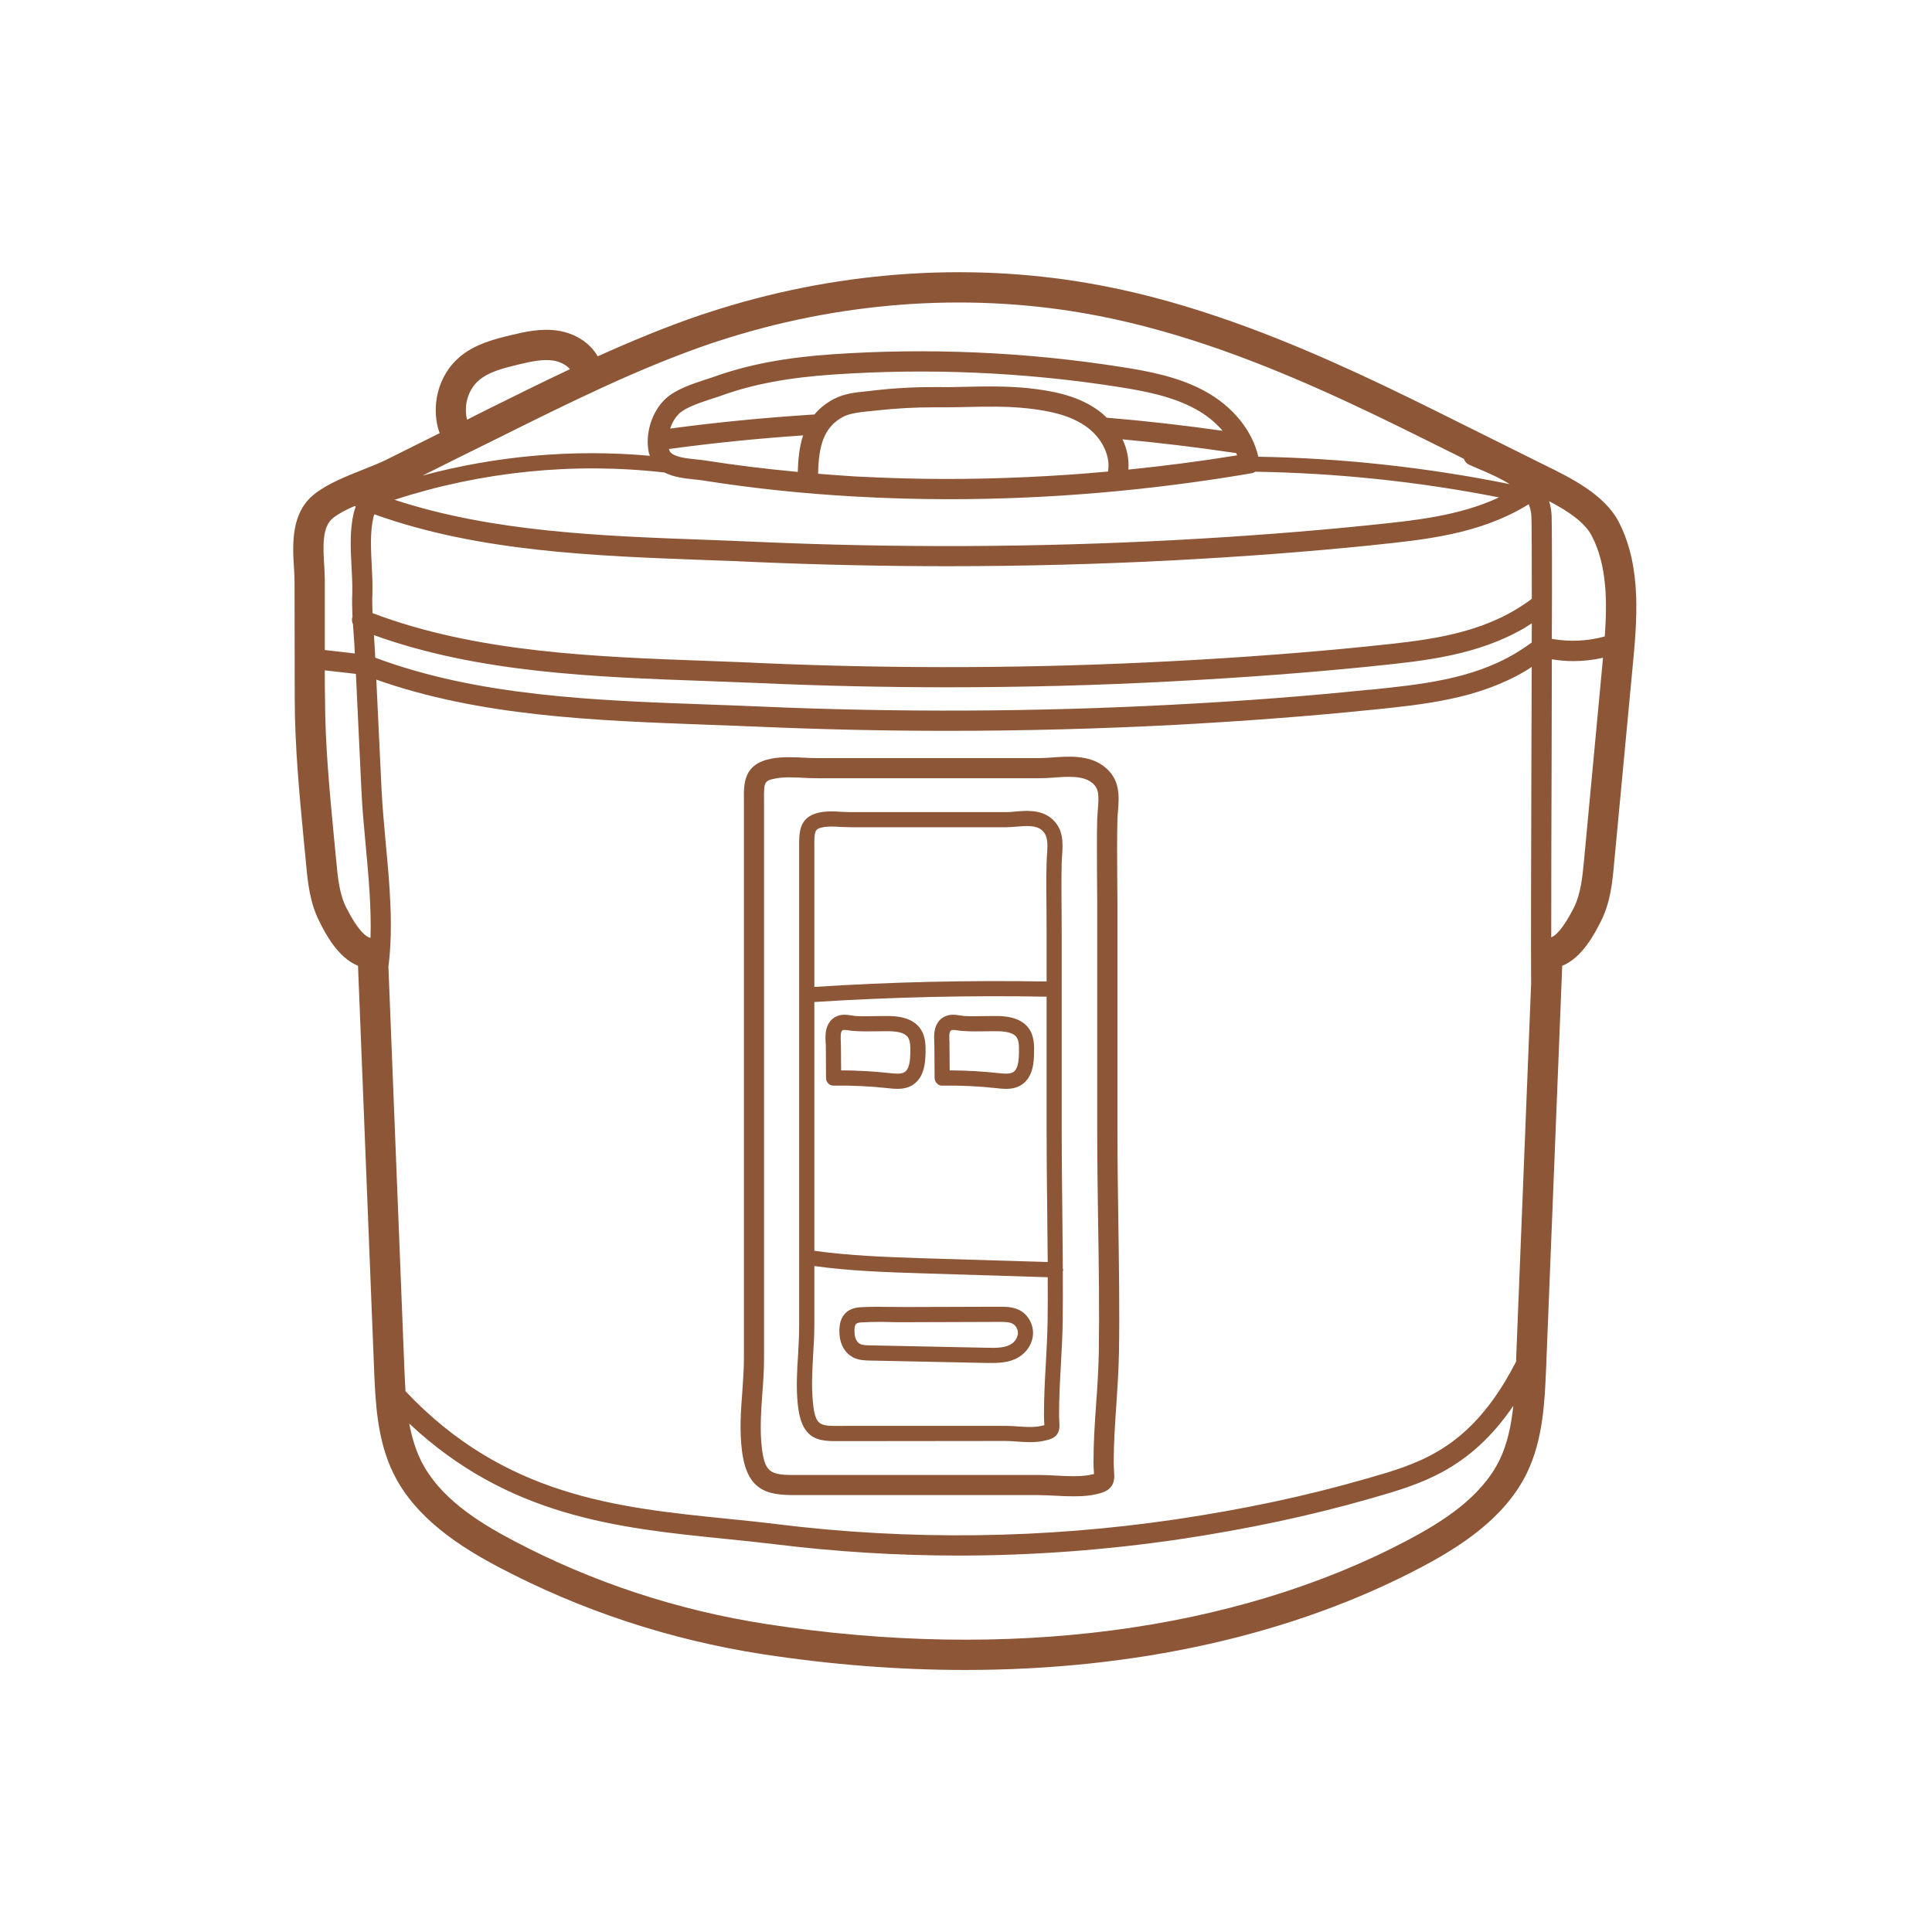
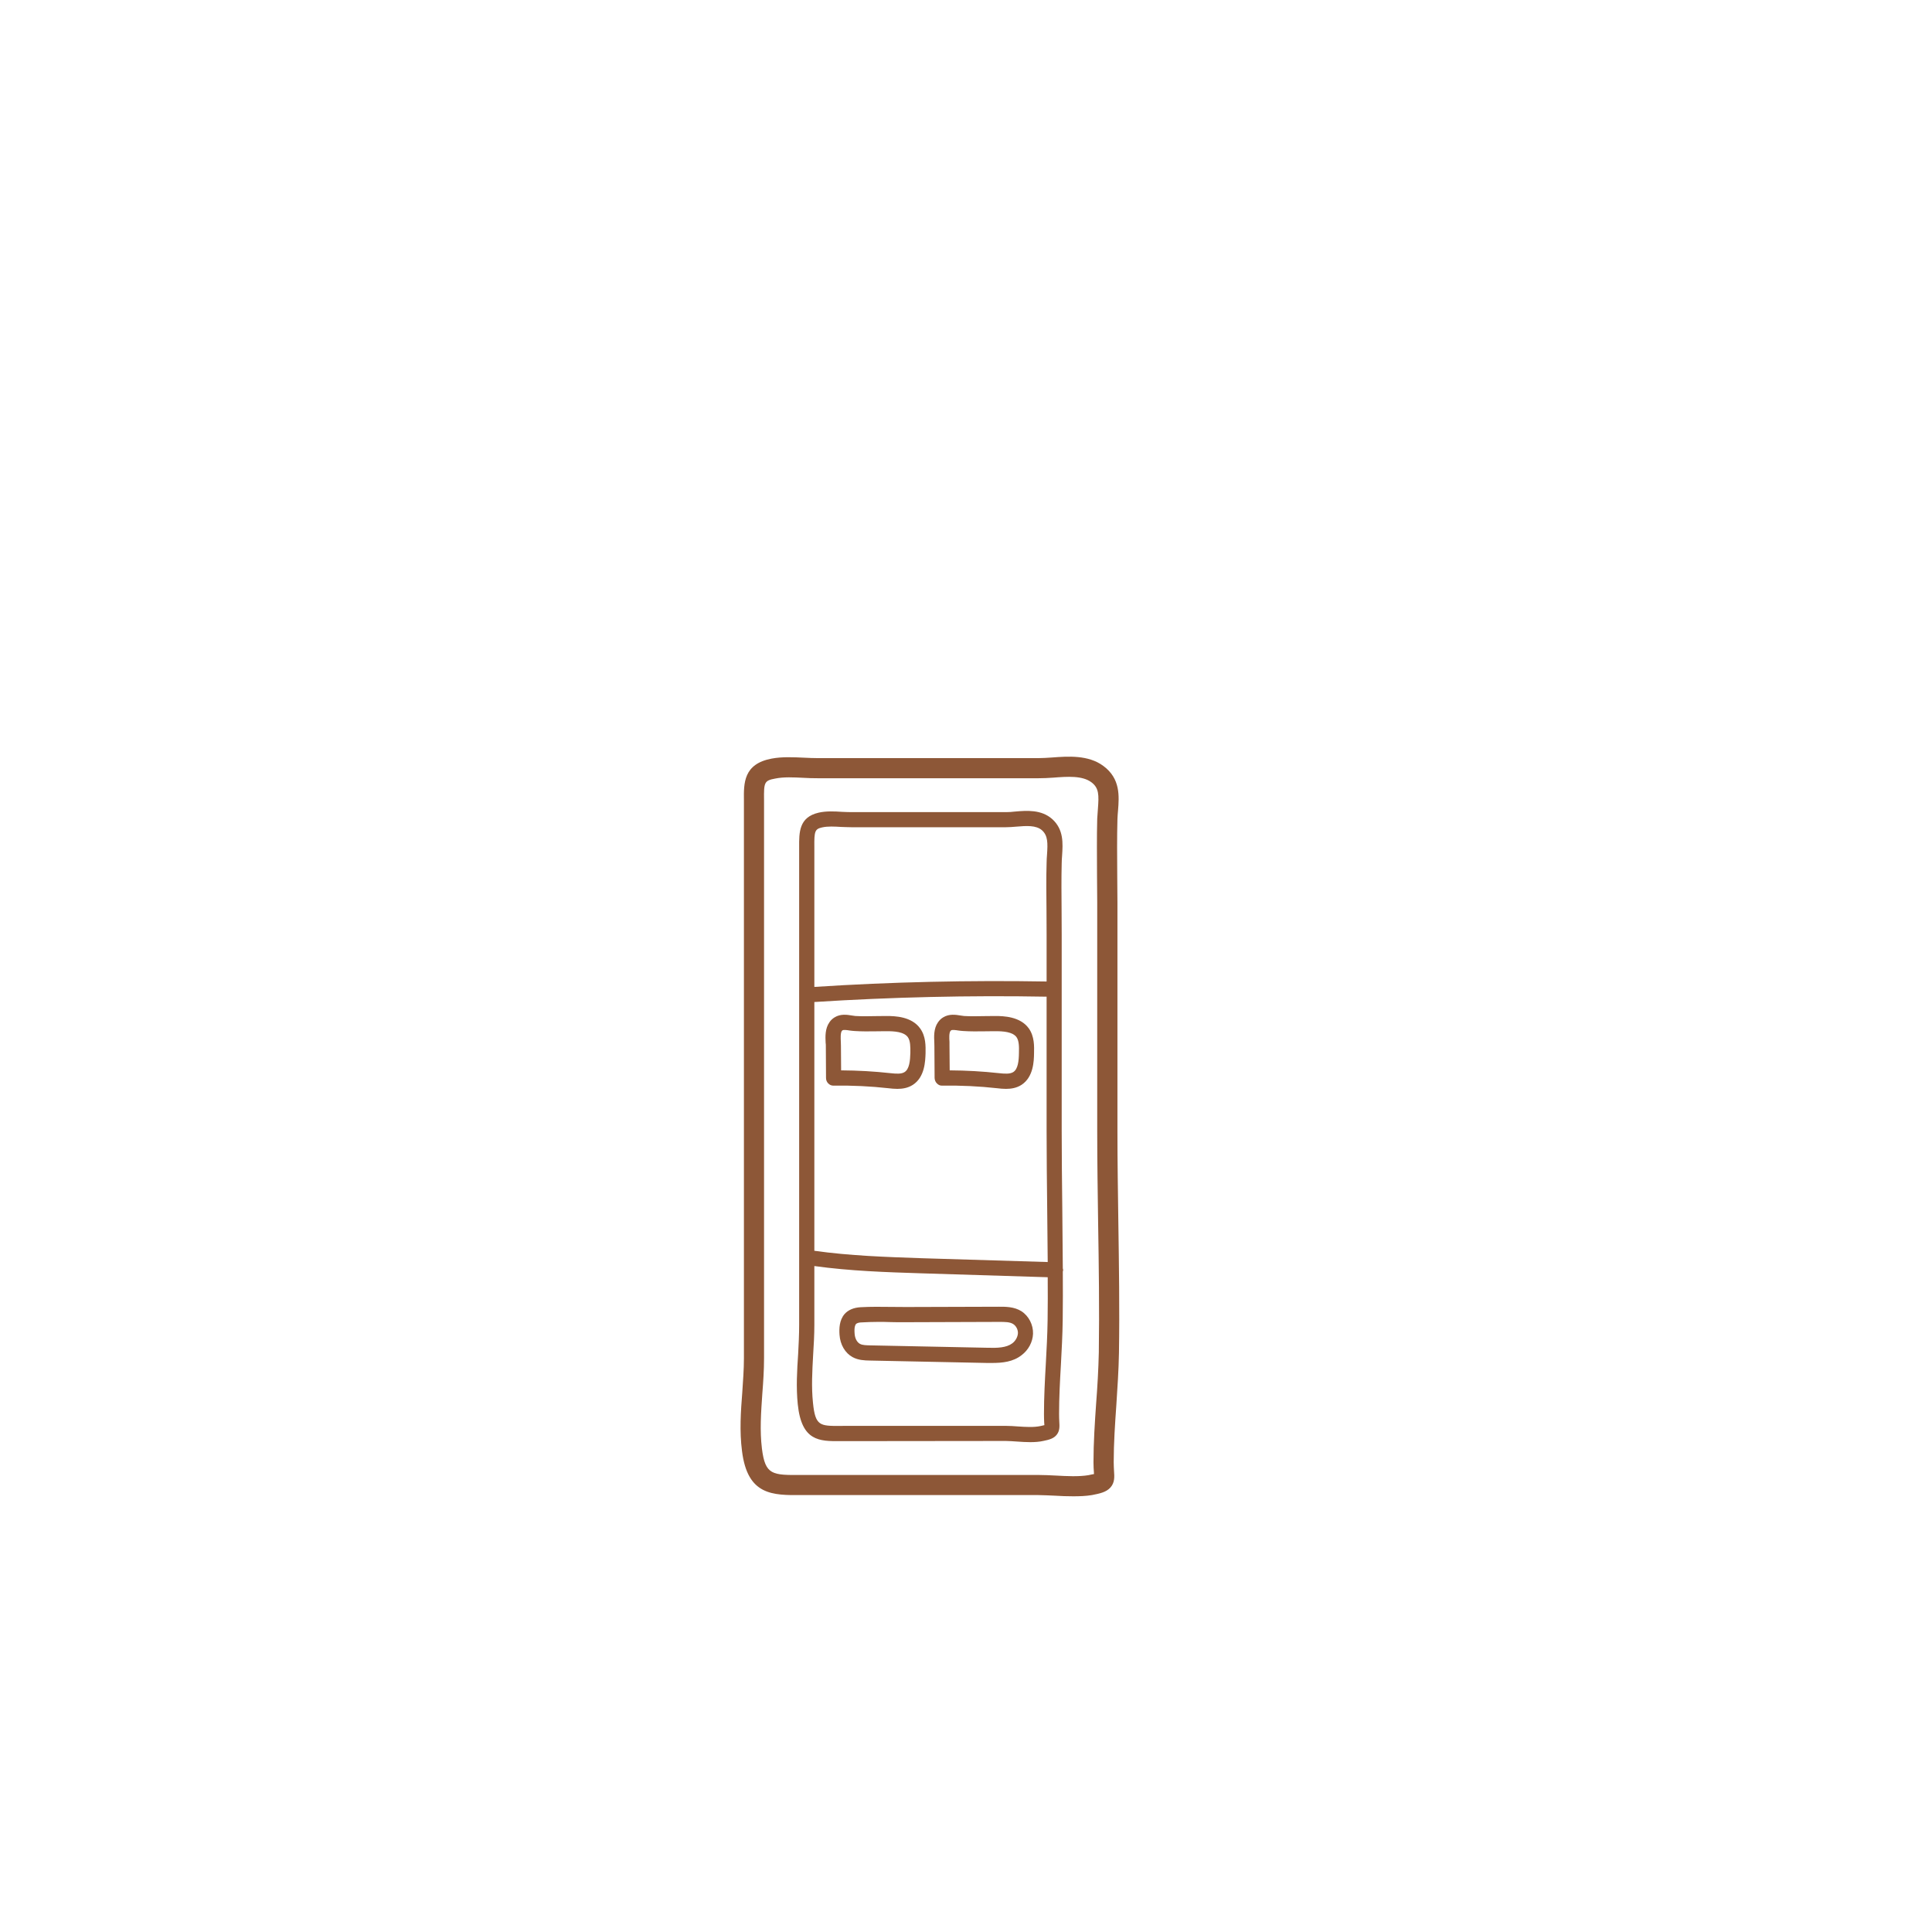
<svg xmlns="http://www.w3.org/2000/svg" width="100" zoomAndPan="magnify" viewBox="0 0 75 75" height="100" preserveAspectRatio="xMidYMid meet" version="1.0">
  <defs>
    <clipPath id="1b57bff064">
      <path d="M 11.273 10.145 L 63.773 10.145 L 63.773 64.895 L 11.273 64.895 Z M 11.273 10.145 " clip-rule="nonzero" />
    </clipPath>
  </defs>
  <rect x="-7.5" width="90" fill="#ffffff" y="-7.5" height="90" fill-opacity="1" />
  <rect x="-7.5" width="90" fill="#ffffff" y="-7.5" height="90" fill-opacity="1" />
  <g clip-path="url(#1b57bff064)">
-     <path fill="#8d5737" d="M 13.809 19.664 C 13.793 19.656 13.781 19.645 13.773 19.641 C 13.453 19.777 13.156 19.93 12.934 20.105 C 12.5 20.441 12.539 21.207 12.586 21.945 C 12.598 22.164 12.609 22.375 12.609 22.566 C 12.609 23.457 12.609 24.344 12.609 25.234 L 13.773 25.367 C 13.766 25.129 13.75 24.887 13.73 24.641 C 13.719 24.508 13.715 24.371 13.703 24.234 C 13.66 24.145 13.648 24.039 13.684 23.938 C 13.672 23.637 13.66 23.332 13.676 23.027 C 13.684 22.691 13.664 22.344 13.645 21.969 C 13.609 21.289 13.574 20.578 13.734 19.902 C 13.754 19.828 13.781 19.746 13.809 19.664 Z M 14.383 36.41 C 14.422 35.242 14.305 34.004 14.195 32.797 C 14.125 32.062 14.062 31.371 14.031 30.695 L 13.934 28.652 C 13.895 27.824 13.855 26.992 13.816 26.16 L 12.609 26.023 C 12.609 26.387 12.609 26.754 12.617 27.117 C 12.621 28.914 12.797 30.742 12.965 32.512 L 13.051 33.398 C 13.109 34.043 13.172 34.707 13.449 35.25 C 13.902 36.129 14.195 36.363 14.383 36.41 Z M 22.125 14.332 C 21.98 14.156 21.723 14.039 21.496 14 C 21.086 13.934 20.641 14.027 20.102 14.156 C 19.5 14.301 18.965 14.445 18.598 14.758 C 18.168 15.117 17.992 15.75 18.133 16.293 C 18.387 16.16 18.645 16.035 18.898 15.906 C 19.961 15.379 21.035 14.844 22.125 14.332 Z M 30.969 18.32 C 30.984 17.844 31.027 17.352 31.176 16.902 C 29.438 17.02 27.699 17.195 25.969 17.43 C 25.977 17.465 25.988 17.5 26.008 17.531 C 26.156 17.742 26.629 17.793 27.008 17.832 C 27.137 17.844 27.262 17.855 27.371 17.875 C 28.543 18.059 29.75 18.207 30.969 18.32 Z M 43.012 18.305 C 43.125 17.695 42.766 16.965 42.125 16.531 C 41.461 16.078 40.617 15.934 39.879 15.852 C 39.078 15.766 38.301 15.781 37.473 15.801 C 37.09 15.809 36.699 15.816 36.309 15.812 C 35.539 15.809 34.766 15.852 33.996 15.938 C 33.91 15.949 33.824 15.957 33.734 15.965 C 33.375 16 33.004 16.043 32.73 16.18 C 31.973 16.586 31.781 17.305 31.758 18.391 C 32.238 18.43 32.715 18.465 33.199 18.496 C 33.82 18.523 34.441 18.555 35.07 18.57 C 37.184 18.629 39.316 18.574 41.461 18.43 C 41.977 18.395 42.492 18.352 43.012 18.305 Z M 47.461 16.723 C 47.184 16.398 46.828 16.105 46.41 15.879 C 45.504 15.383 44.457 15.188 43.461 15.027 C 39.793 14.449 36.055 14.285 32.352 14.539 C 30.613 14.656 29.234 14.914 28.02 15.352 C 27.906 15.395 27.781 15.434 27.645 15.477 C 27.195 15.625 26.641 15.805 26.367 16.051 C 26.211 16.203 26.09 16.41 26.016 16.637 C 27.879 16.387 29.75 16.207 31.617 16.09 C 31.809 15.859 32.051 15.656 32.367 15.492 C 32.773 15.273 33.242 15.23 33.66 15.188 C 33.742 15.176 33.824 15.172 33.906 15.16 C 34.707 15.066 35.516 15.023 36.312 15.027 C 36.695 15.031 37.078 15.027 37.457 15.016 C 38.273 14.996 39.113 14.984 39.965 15.074 C 40.801 15.168 41.762 15.332 42.566 15.883 C 42.703 15.977 42.84 16.09 42.965 16.215 C 44.469 16.34 45.969 16.512 47.461 16.723 Z M 48.023 17.676 C 48.016 17.648 48.004 17.617 47.992 17.59 C 46.523 17.371 45.047 17.191 43.574 17.055 C 43.75 17.414 43.832 17.816 43.805 18.23 C 45.207 18.086 46.617 17.906 48.023 17.676 Z M 53.223 20.379 C 54.91 20.207 56.645 20.031 58.191 19.309 C 55.074 18.695 51.898 18.363 48.727 18.312 C 48.68 18.344 48.629 18.367 48.57 18.375 C 44.648 19.043 40.723 19.379 36.859 19.379 C 35.621 19.379 34.379 19.344 33.152 19.273 C 31.137 19.16 29.152 18.949 27.246 18.645 C 27.148 18.629 27.043 18.625 26.926 18.609 C 26.566 18.57 26.145 18.523 25.801 18.344 C 22.281 17.938 18.684 18.305 15.316 19.402 C 19.113 20.652 23.348 20.809 27.457 20.957 C 28.137 20.984 28.816 21.008 29.484 21.039 C 34.82 21.273 40.223 21.25 45.551 20.969 C 48.266 20.824 50.746 20.633 53.121 20.391 Z M 58.602 18.793 C 58.234 18.559 57.785 18.363 57.324 18.168 L 57.035 18.043 C 56.934 17.996 56.859 17.91 56.824 17.809 L 55.117 16.961 C 52.715 15.766 49.867 14.41 46.922 13.414 C 45.219 12.84 43.629 12.426 42.066 12.156 C 37.418 11.352 32.516 11.727 27.879 13.242 L 27.59 13.336 C 24.777 14.297 22.059 15.652 19.426 16.961 C 18.855 17.242 18.285 17.527 17.719 17.805 C 17.281 18.023 16.844 18.242 16.406 18.461 C 19.27 17.691 22.273 17.426 25.227 17.695 C 25.219 17.66 25.207 17.625 25.191 17.59 C 25.027 16.863 25.297 15.977 25.84 15.477 C 26.23 15.117 26.855 14.91 27.402 14.73 C 27.531 14.691 27.645 14.652 27.754 14.613 C 29.043 14.156 30.484 13.879 32.297 13.754 C 36.062 13.496 39.855 13.664 43.582 14.254 C 44.602 14.414 45.77 14.633 46.785 15.191 C 47.863 15.781 48.617 16.719 48.848 17.73 C 52.117 17.785 55.391 18.145 58.602 18.793 Z M 58.215 56.672 C 58.523 56.035 58.668 55.309 58.746 54.574 C 57.051 57.062 55.145 57.613 53.297 58.145 L 53.203 58.172 C 50.875 58.84 48.445 59.355 45.789 59.754 C 42.945 60.172 40.074 60.387 37.207 60.387 C 34.82 60.387 32.438 60.238 30.062 59.945 C 29.418 59.867 28.766 59.801 28.105 59.734 C 23.988 59.316 19.742 58.879 15.887 55.262 C 15.98 55.754 16.117 56.234 16.328 56.672 C 17.043 58.133 18.543 59.074 19.918 59.801 C 22.988 61.422 26.305 62.516 29.785 63.051 C 39.105 64.488 47.93 63.332 54.625 59.801 C 55.996 59.074 57.496 58.137 58.215 56.672 Z M 59.449 29.43 C 59.453 28.234 59.457 27.027 59.461 25.891 C 59.379 25.941 59.301 25.996 59.223 26.043 C 57.383 27.133 55.309 27.344 53.301 27.551 L 53.203 27.559 C 50.809 27.805 48.32 27.992 45.594 28.141 C 42.676 28.293 39.73 28.371 36.785 28.371 C 34.336 28.371 31.887 28.316 29.449 28.211 C 28.785 28.184 28.109 28.156 27.426 28.133 C 23.102 27.973 18.633 27.809 14.609 26.383 C 14.645 27.129 14.68 27.875 14.715 28.617 L 14.812 30.656 C 14.844 31.316 14.91 32 14.973 32.719 C 15.125 34.332 15.277 35.988 15.078 37.527 L 15.695 53.066 C 15.707 53.371 15.723 53.691 15.742 54.008 C 19.586 58.078 23.953 58.523 28.184 58.953 C 28.848 59.02 29.508 59.086 30.16 59.168 C 35.309 59.805 40.531 59.738 45.672 58.977 C 48.297 58.586 50.688 58.078 52.984 57.418 L 53.082 57.391 C 55 56.84 56.805 56.32 58.438 53.609 C 58.578 53.375 58.715 53.121 58.852 52.863 L 59.438 38.188 C 59.426 36.688 59.438 33.145 59.449 29.43 Z M 59.461 24.941 C 59.461 24.688 59.461 24.441 59.465 24.195 C 59.383 24.246 59.301 24.301 59.223 24.352 C 57.383 25.441 55.309 25.656 53.301 25.859 L 53.203 25.871 C 50.809 26.113 48.32 26.301 45.594 26.445 C 42.676 26.605 39.727 26.68 36.785 26.68 C 34.332 26.68 31.887 26.625 29.449 26.516 C 28.785 26.488 28.109 26.465 27.422 26.438 C 23.062 26.281 18.562 26.117 14.516 24.656 C 14.531 24.891 14.547 25.121 14.559 25.352 C 14.562 25.41 14.566 25.469 14.566 25.531 C 18.555 27.023 23.078 27.191 27.457 27.348 C 28.141 27.371 28.82 27.398 29.484 27.426 C 34.82 27.66 40.223 27.637 45.551 27.355 C 48.266 27.215 50.746 27.023 53.121 26.777 L 53.223 26.773 C 55.145 26.574 57.133 26.371 58.82 25.367 C 59.039 25.238 59.254 25.094 59.461 24.941 Z M 59.465 23.246 C 59.465 21.574 59.461 20.348 59.449 20.039 C 59.441 19.867 59.402 19.719 59.344 19.574 C 59.301 19.598 59.262 19.625 59.223 19.648 C 57.383 20.742 55.309 20.953 53.301 21.16 L 53.203 21.172 C 50.809 21.414 48.32 21.605 45.594 21.75 C 42.676 21.902 39.727 21.98 36.785 21.98 C 34.332 21.98 31.887 21.926 29.449 21.824 C 28.785 21.789 28.109 21.766 27.422 21.742 C 23.07 21.582 18.574 21.418 14.531 19.965 C 14.52 20.004 14.504 20.043 14.496 20.082 C 14.363 20.648 14.398 21.301 14.43 21.934 C 14.449 22.301 14.469 22.684 14.457 23.055 C 14.445 23.301 14.453 23.551 14.461 23.801 C 18.477 25.324 23.039 25.496 27.457 25.656 C 28.137 25.684 28.816 25.703 29.484 25.738 C 34.82 25.973 40.223 25.949 45.551 25.664 C 48.266 25.52 50.746 25.332 53.121 25.09 L 53.223 25.078 C 55.145 24.883 57.133 24.68 58.82 23.676 C 59.039 23.547 59.258 23.402 59.465 23.246 Z M 62.199 25.855 C 62.207 25.75 62.219 25.645 62.227 25.535 C 61.852 25.621 61.461 25.664 61.074 25.664 C 60.797 25.664 60.52 25.641 60.242 25.594 C 60.242 26.793 60.238 28.102 60.234 29.43 C 60.223 31.969 60.219 34.559 60.219 36.387 C 60.406 36.312 60.684 36.043 61.09 35.25 C 61.367 34.707 61.43 34.043 61.492 33.398 Z M 62.297 24.707 C 62.395 23.344 62.383 21.934 61.793 20.805 C 61.516 20.258 60.816 19.812 60.137 19.457 C 60.188 19.625 60.223 19.809 60.234 20.008 C 60.246 20.422 60.254 22.312 60.242 24.801 C 60.93 24.922 61.629 24.891 62.297 24.707 Z M 62.84 20.262 C 63.75 22.027 63.547 24.117 63.371 25.965 L 62.66 33.508 C 62.598 34.23 62.516 35.047 62.137 35.785 C 61.906 36.238 61.426 37.176 60.645 37.492 L 60.02 53.113 C 59.965 54.41 59.906 55.879 59.27 57.191 C 58.402 58.965 56.621 60.074 55.172 60.84 C 50.188 63.473 44.078 64.828 37.469 64.828 C 34.91 64.828 32.277 64.625 29.602 64.215 C 26 63.656 22.555 62.52 19.367 60.84 C 17.918 60.074 16.137 58.965 15.27 57.191 C 14.629 55.879 14.574 54.41 14.52 53.113 L 13.898 37.492 C 13.117 37.176 12.629 36.238 12.406 35.785 C 12.023 35.047 11.945 34.23 11.879 33.508 L 11.793 32.625 C 11.621 30.824 11.445 28.969 11.441 27.121 C 11.438 25.605 11.434 24.086 11.434 22.566 C 11.434 22.395 11.422 22.207 11.41 22.012 C 11.355 21.121 11.293 19.895 12.211 19.176 C 12.738 18.766 13.426 18.496 14.094 18.23 C 14.434 18.094 14.754 17.969 15.027 17.832 C 15.703 17.492 16.387 17.152 17.066 16.816 C 16.703 15.793 17.004 14.57 17.836 13.863 C 18.445 13.344 19.246 13.152 19.828 13.012 C 20.352 12.887 21.008 12.73 21.68 12.84 C 22.355 12.949 22.914 13.324 23.203 13.832 C 24.516 13.242 25.848 12.688 27.211 12.223 L 27.516 12.125 C 32.332 10.551 37.43 10.16 42.266 10.996 C 43.887 11.277 45.535 11.703 47.297 12.301 C 50.309 13.32 53.203 14.695 55.645 15.906 L 59.957 18.051 C 60.938 18.531 62.281 19.184 62.84 20.262 " fill-opacity="1" fill-rule="nonzero" />
-   </g>
+     </g>
  <path fill="#8d5737" d="M 42.656 52.5 C 42.68 50.824 42.656 49.117 42.629 47.465 C 42.613 46.305 42.594 45.105 42.594 43.926 L 42.594 35.039 C 42.594 34.676 42.59 34.32 42.586 33.961 C 42.586 33.246 42.574 32.512 42.594 31.785 C 42.602 31.656 42.609 31.527 42.621 31.395 C 42.66 30.871 42.668 30.59 42.367 30.367 C 42.016 30.105 41.441 30.145 40.891 30.188 C 40.691 30.203 40.496 30.211 40.32 30.211 L 31.734 30.211 C 31.559 30.211 31.375 30.207 31.191 30.195 C 30.812 30.176 30.422 30.156 30.098 30.223 C 29.664 30.301 29.652 30.375 29.66 31.059 L 29.66 52.73 C 29.66 53.188 29.629 53.652 29.594 54.094 C 29.543 54.836 29.492 55.531 29.578 56.234 C 29.707 57.266 29.977 57.266 31.117 57.258 L 40.312 57.258 C 40.527 57.258 40.754 57.27 40.984 57.281 C 41.422 57.305 41.879 57.328 42.254 57.266 C 42.355 57.246 42.422 57.227 42.469 57.223 C 42.469 57.199 42.465 57.18 42.465 57.152 C 42.457 57.047 42.449 56.918 42.449 56.762 C 42.449 56.004 42.5 55.234 42.551 54.496 C 42.602 53.84 42.641 53.16 42.656 52.5 Z M 43.414 47.453 C 43.438 49.113 43.465 50.824 43.438 52.516 C 43.426 53.195 43.379 53.883 43.336 54.547 C 43.285 55.277 43.234 56.027 43.234 56.762 C 43.234 56.898 43.242 57.008 43.246 57.098 C 43.262 57.324 43.281 57.555 43.102 57.75 C 42.941 57.926 42.695 57.98 42.387 58.039 C 42.152 58.078 41.91 58.086 41.664 58.086 C 41.422 58.086 41.184 58.078 40.945 58.062 C 40.727 58.055 40.516 58.039 40.312 58.039 L 31.117 58.039 C 29.992 58.047 29.02 58.055 28.805 56.332 C 28.703 55.551 28.758 54.785 28.816 54.039 C 28.844 53.609 28.879 53.16 28.879 52.73 L 28.879 31.07 C 28.871 30.406 28.859 29.656 29.953 29.449 C 30.367 29.371 30.801 29.395 31.227 29.414 C 31.402 29.422 31.57 29.43 31.734 29.43 L 40.32 29.43 C 40.48 29.43 40.656 29.418 40.836 29.406 C 41.461 29.359 42.25 29.301 42.832 29.734 C 43.5 30.227 43.445 30.91 43.402 31.465 C 43.391 31.578 43.383 31.691 43.379 31.805 C 43.359 32.516 43.367 33.246 43.371 33.957 C 43.375 34.316 43.379 34.676 43.379 35.039 L 43.379 43.926 C 43.379 45.102 43.398 46.297 43.414 47.453 " fill-opacity="1" fill-rule="nonzero" />
  <path fill="#8d5737" d="M 40.645 33.18 C 40.676 32.727 40.68 32.441 40.453 32.234 C 40.223 32.027 39.832 32.059 39.457 32.09 C 39.316 32.102 39.176 32.113 39.051 32.113 L 33.043 32.113 C 32.922 32.113 32.789 32.105 32.66 32.102 C 32.398 32.086 32.133 32.07 31.91 32.121 C 31.637 32.184 31.605 32.262 31.613 32.883 L 31.613 38.312 C 34.605 38.117 37.633 38.051 40.629 38.102 L 40.629 36.289 C 40.629 35.977 40.625 35.672 40.625 35.367 C 40.621 34.754 40.609 34.125 40.629 33.504 C 40.629 33.395 40.637 33.285 40.645 33.18 Z M 35.789 48.844 L 40.672 48.992 C 40.668 48.301 40.66 47.605 40.652 46.93 C 40.641 45.918 40.629 44.91 40.629 43.898 L 40.629 38.691 C 37.633 38.637 34.605 38.707 31.613 38.898 L 31.613 48.555 C 32.992 48.75 34.41 48.797 35.789 48.844 Z M 40.668 51.246 C 40.676 50.691 40.676 50.137 40.672 49.582 L 35.77 49.43 C 34.402 49.387 32.996 49.34 31.613 49.148 L 31.613 51.438 C 31.613 51.824 31.59 52.215 31.566 52.598 C 31.531 53.234 31.496 53.84 31.559 54.449 C 31.648 55.359 31.832 55.355 32.613 55.355 L 32.766 55.352 L 39.047 55.352 C 39.203 55.352 39.363 55.363 39.523 55.375 C 39.824 55.395 40.137 55.414 40.391 55.359 C 40.465 55.344 40.512 55.332 40.543 55.324 C 40.543 55.293 40.535 55.25 40.535 55.215 C 40.531 55.129 40.527 55.02 40.527 54.891 C 40.527 54.242 40.562 53.59 40.598 52.953 C 40.629 52.391 40.66 51.809 40.668 51.246 Z M 41.258 49.242 C 41.266 49.262 41.273 49.285 41.27 49.309 C 41.27 49.328 41.262 49.344 41.258 49.359 C 41.262 49.988 41.262 50.621 41.254 51.254 C 41.246 51.828 41.215 52.418 41.184 52.984 C 41.148 53.609 41.113 54.258 41.113 54.891 C 41.113 55.008 41.117 55.102 41.121 55.18 C 41.133 55.371 41.141 55.535 41.031 55.684 C 40.918 55.84 40.73 55.891 40.516 55.934 C 40.348 55.973 40.168 55.984 39.996 55.984 C 39.824 55.984 39.656 55.973 39.488 55.961 C 39.336 55.953 39.188 55.938 39.047 55.938 L 32.617 55.945 C 31.812 55.949 31.117 55.953 30.969 54.512 C 30.902 53.852 30.941 53.195 30.984 52.562 C 31.004 52.191 31.023 51.809 31.023 51.438 L 31.023 32.891 C 31.02 32.316 31.012 31.723 31.781 31.547 C 32.078 31.48 32.391 31.496 32.691 31.516 C 32.812 31.52 32.93 31.527 33.043 31.527 L 39.051 31.527 C 39.164 31.527 39.281 31.52 39.41 31.504 C 39.859 31.465 40.426 31.422 40.848 31.797 C 41.297 32.203 41.262 32.738 41.23 33.219 C 41.223 33.316 41.215 33.418 41.215 33.516 C 41.199 34.129 41.207 34.754 41.211 35.359 C 41.211 35.668 41.215 35.977 41.215 36.289 L 41.215 43.898 C 41.215 44.906 41.227 45.914 41.238 46.922 C 41.246 47.68 41.254 48.461 41.258 49.242 " fill-opacity="1" fill-rule="nonzero" />
  <path fill="#8d5737" d="M 39.555 40.879 C 39.562 40.625 39.559 40.402 39.461 40.262 C 39.312 40.059 38.957 40.027 38.594 40.031 C 38.477 40.031 38.359 40.031 38.242 40.035 C 37.965 40.039 37.672 40.043 37.387 40.023 C 37.328 40.02 37.266 40.012 37.203 40.004 C 37.102 39.988 36.969 39.969 36.926 39.996 L 36.898 40.02 C 36.84 40.098 36.848 40.297 36.859 40.445 C 36.859 40.5 36.859 40.551 36.859 40.598 L 36.867 41.551 C 37.523 41.555 38.137 41.59 38.781 41.66 C 39 41.684 39.207 41.699 39.336 41.617 C 39.52 41.5 39.551 41.18 39.555 40.879 Z M 39.938 39.922 C 40.16 40.234 40.148 40.625 40.141 40.891 C 40.137 41.188 40.121 41.809 39.656 42.113 C 39.465 42.238 39.246 42.27 39.051 42.27 C 38.93 42.27 38.812 42.258 38.719 42.246 C 38.004 42.168 37.324 42.133 36.578 42.145 C 36.484 42.148 36.426 42.113 36.371 42.059 C 36.316 42.004 36.285 41.93 36.281 41.848 L 36.273 40.605 C 36.273 40.566 36.273 40.516 36.27 40.477 C 36.258 40.242 36.242 39.926 36.414 39.684 C 36.469 39.605 36.535 39.539 36.617 39.492 C 36.844 39.352 37.102 39.391 37.289 39.422 C 37.336 39.426 37.383 39.438 37.426 39.441 C 37.688 39.457 37.965 39.449 38.234 39.445 C 38.367 39.441 38.488 39.441 38.629 39.441 C 38.965 39.441 39.605 39.461 39.938 39.922 " fill-opacity="1" fill-rule="nonzero" />
  <path fill="#8d5737" d="M 39.516 51.754 C 39.52 51.613 39.445 51.473 39.336 51.402 C 39.207 51.316 39.016 51.316 38.785 51.316 L 35.18 51.328 C 34.984 51.332 34.789 51.328 34.594 51.324 C 34.422 51.316 34.25 51.316 34.078 51.316 C 33.867 51.316 33.652 51.324 33.441 51.336 C 33.367 51.336 33.27 51.355 33.227 51.402 C 33.199 51.434 33.156 51.523 33.176 51.773 C 33.188 51.953 33.266 52.105 33.383 52.168 C 33.48 52.223 33.637 52.223 33.773 52.227 L 38.332 52.32 C 38.723 52.332 39.066 52.32 39.297 52.148 C 39.426 52.051 39.508 51.898 39.516 51.754 Z M 39.652 50.902 C 39.938 51.086 40.113 51.43 40.102 51.777 C 40.09 52.098 39.922 52.41 39.656 52.609 C 39.324 52.867 38.922 52.91 38.504 52.91 C 38.441 52.91 38.383 52.91 38.32 52.91 L 33.758 52.816 C 33.566 52.812 33.32 52.805 33.098 52.684 C 32.809 52.527 32.617 52.203 32.59 51.816 C 32.574 51.586 32.578 51.254 32.785 51.012 C 32.926 50.852 33.137 50.762 33.406 50.746 C 33.809 50.723 34.211 50.73 34.605 50.734 C 34.797 50.738 34.988 50.738 35.18 50.738 L 38.785 50.727 C 39.031 50.727 39.367 50.723 39.652 50.902 " fill-opacity="1" fill-rule="nonzero" />
  <path fill="#8d5737" d="M 35.34 40.875 C 35.344 40.625 35.34 40.402 35.242 40.262 C 35.094 40.059 34.742 40.027 34.375 40.031 C 34.258 40.031 34.141 40.031 34.023 40.035 C 33.746 40.039 33.457 40.043 33.168 40.023 C 33.109 40.02 33.047 40.012 32.984 40.004 C 32.887 39.988 32.75 39.969 32.707 39.996 L 32.68 40.02 C 32.625 40.098 32.633 40.297 32.641 40.445 C 32.645 40.5 32.645 40.551 32.645 40.598 L 32.652 41.551 C 33.312 41.555 33.926 41.59 34.566 41.66 C 34.789 41.684 34.992 41.699 35.117 41.617 C 35.301 41.5 35.332 41.18 35.34 40.875 Z M 35.719 39.922 C 35.945 40.234 35.934 40.609 35.93 40.891 C 35.918 41.188 35.906 41.809 35.438 42.113 C 35.246 42.238 35.031 42.27 34.836 42.27 C 34.715 42.27 34.594 42.258 34.5 42.246 C 33.789 42.168 33.105 42.133 32.367 42.145 C 32.273 42.148 32.207 42.113 32.152 42.059 C 32.098 42.004 32.066 41.93 32.066 41.848 L 32.059 40.605 C 32.059 40.566 32.059 40.52 32.051 40.477 C 32.039 40.242 32.027 39.926 32.199 39.684 C 32.25 39.605 32.324 39.539 32.402 39.492 C 32.629 39.352 32.887 39.391 33.07 39.422 C 33.117 39.426 33.164 39.438 33.207 39.441 C 33.473 39.457 33.75 39.449 34.016 39.445 C 34.148 39.441 34.27 39.441 34.414 39.441 C 34.75 39.441 35.387 39.461 35.719 39.922 " fill-opacity="1" fill-rule="nonzero" />
</svg>